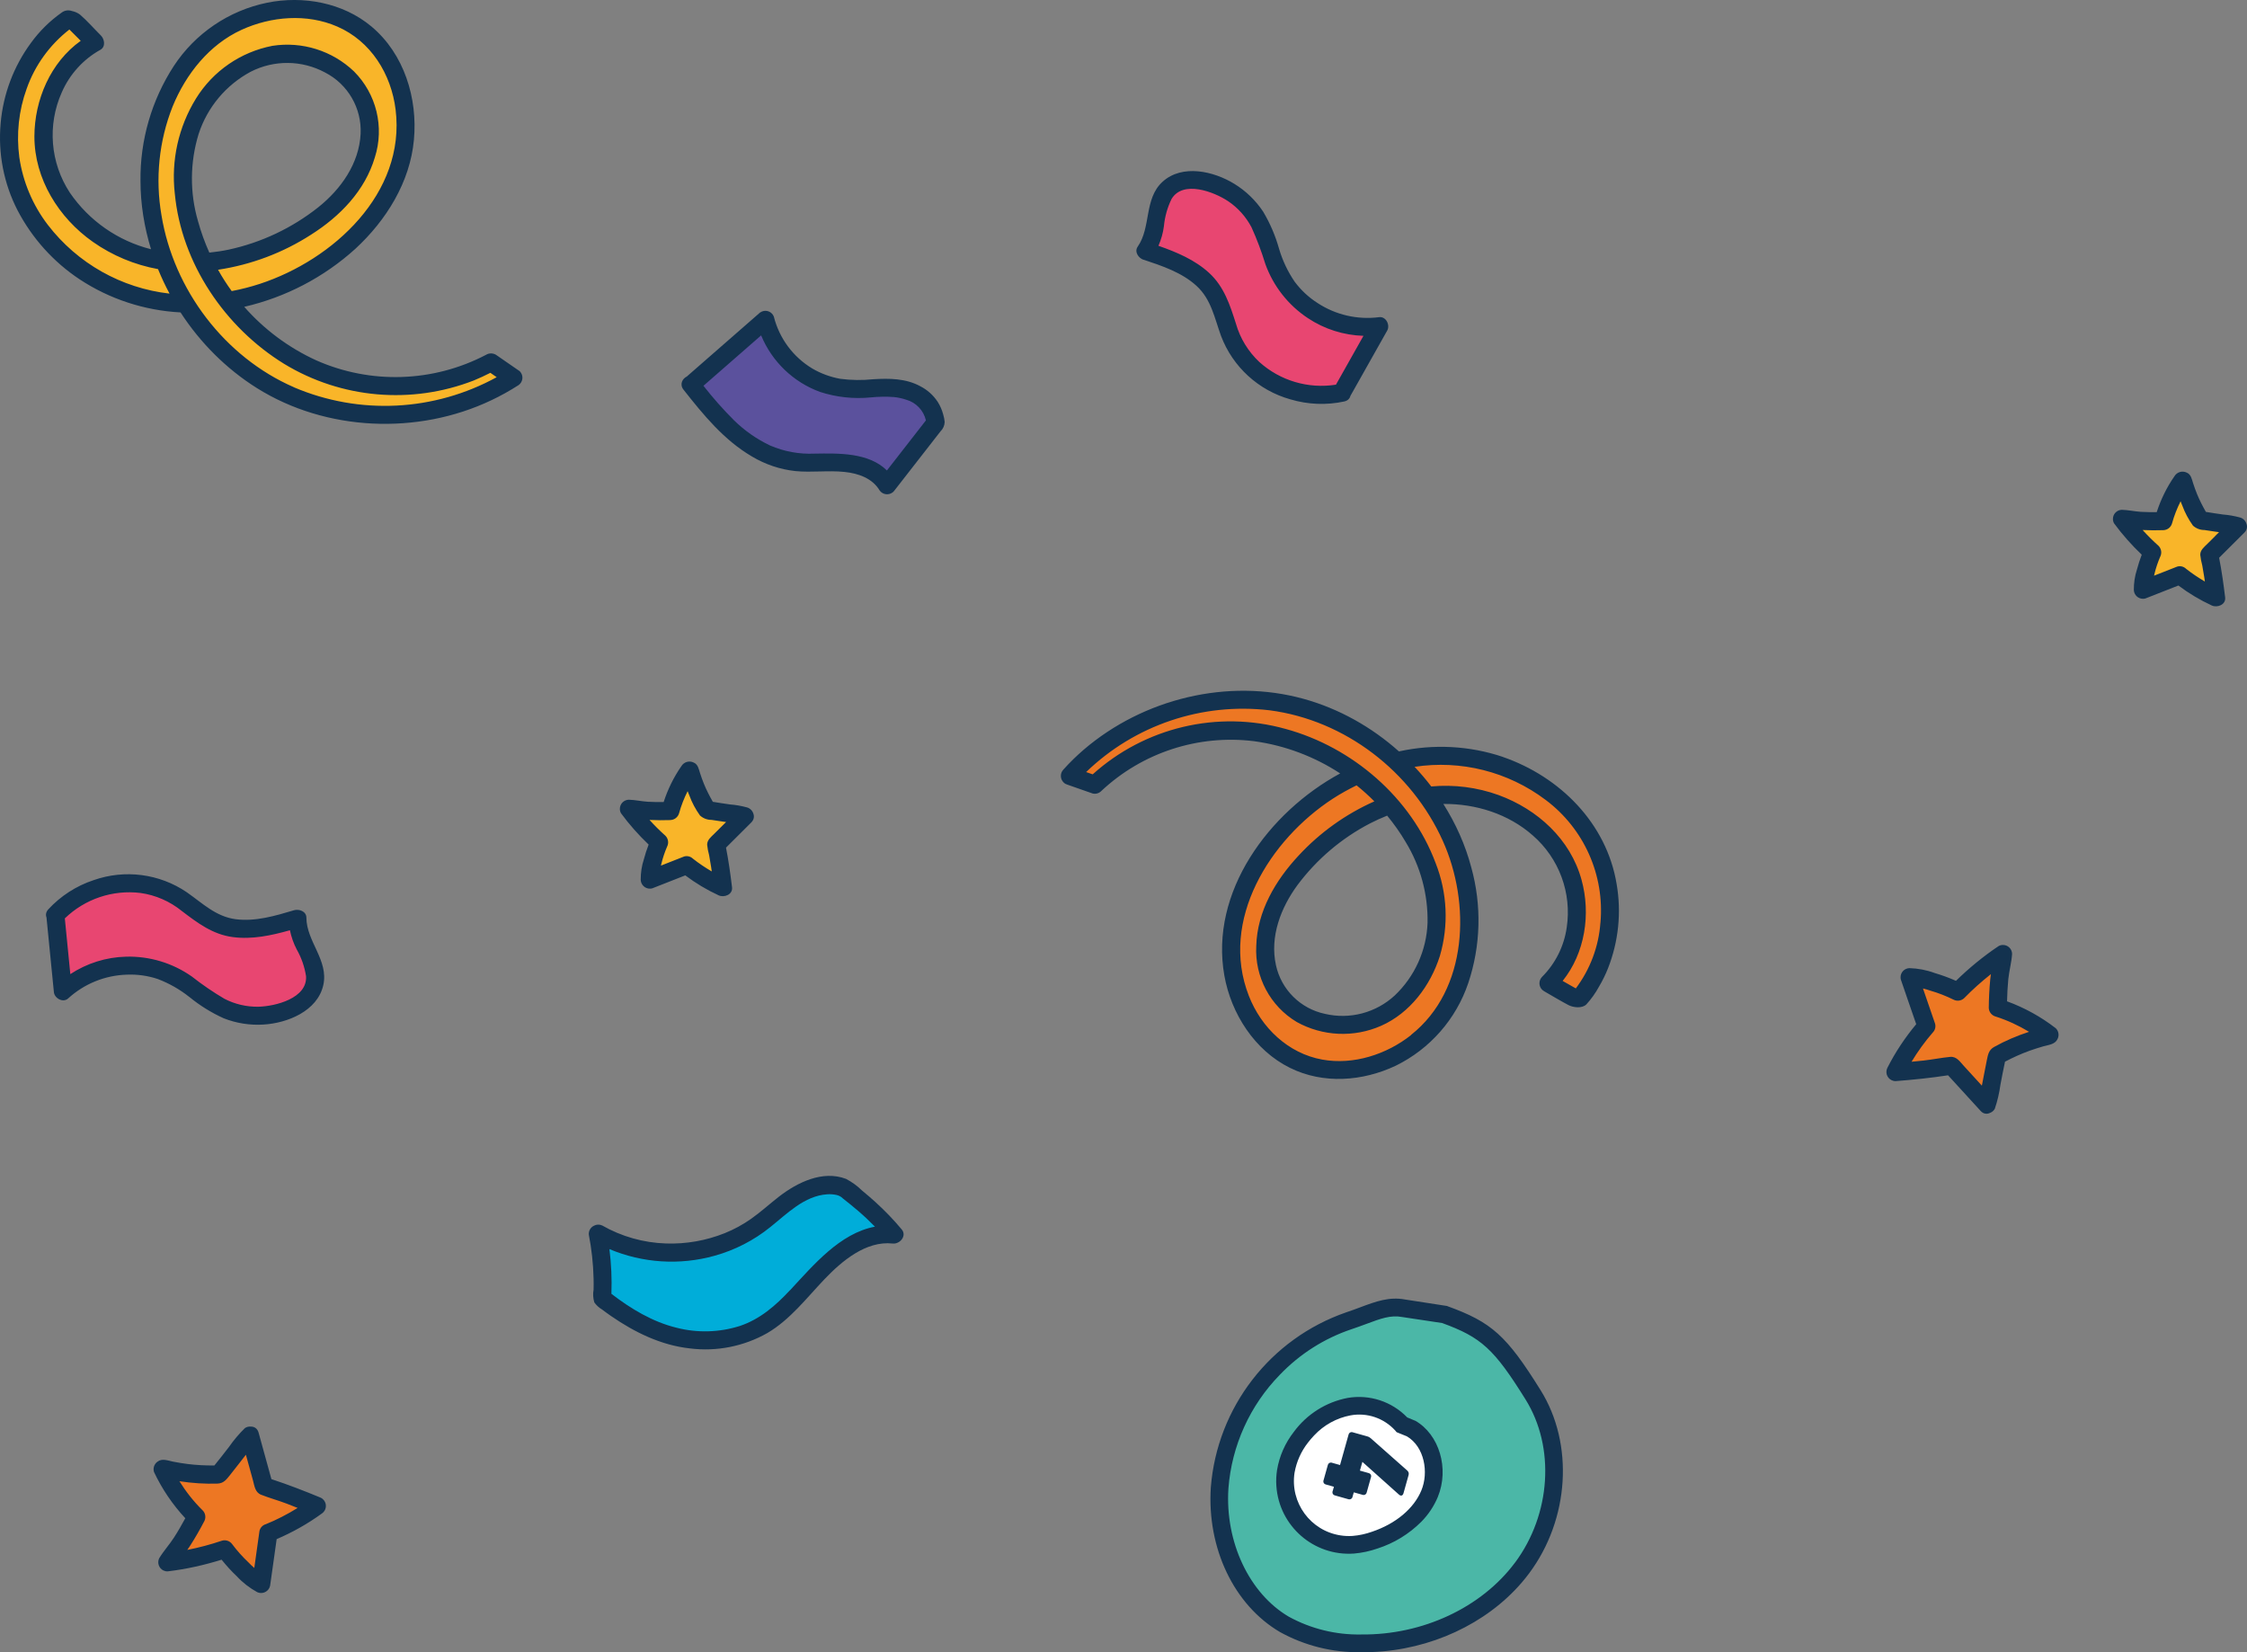
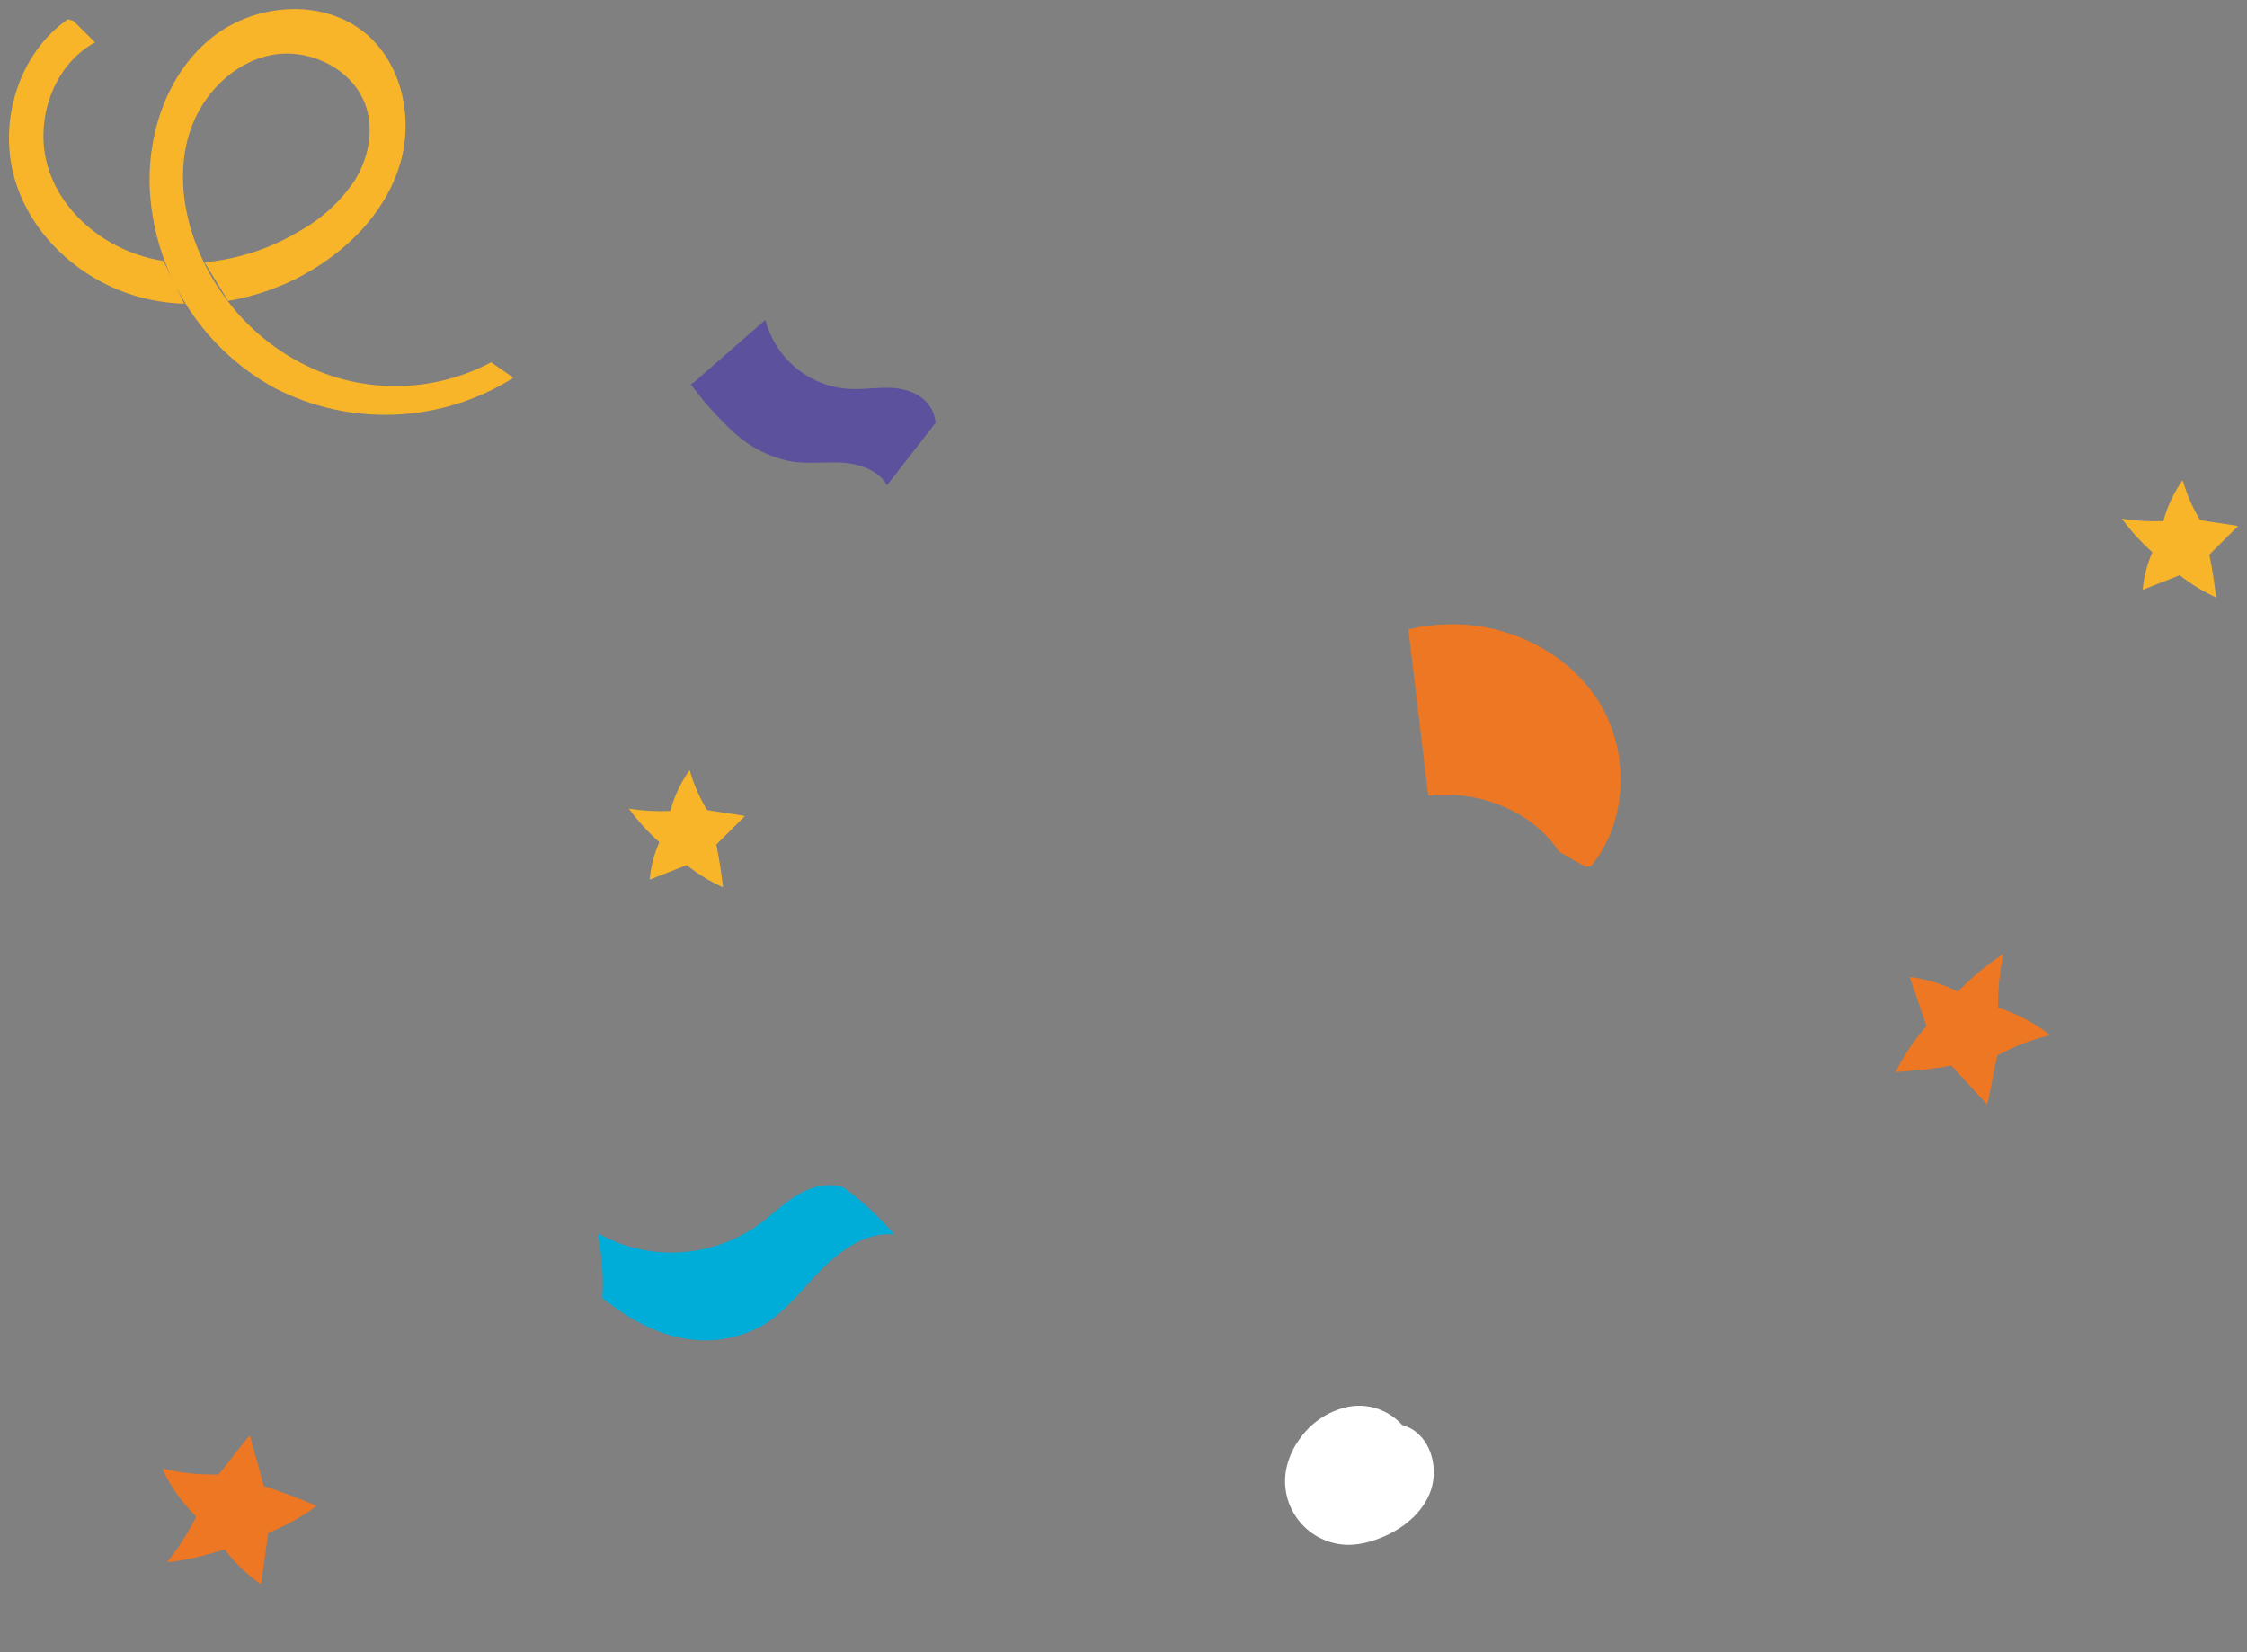
<svg xmlns="http://www.w3.org/2000/svg" id="a" viewBox="0 0 462.4 340">
  <rect x="0" y="0" width="462.4" height="340" fill="#808080" stroke="none" />
  <defs>
    <style>.ab{fill:#f9b529;}.ac{fill:#00add9;}.ad{fill:#ed7723;}.ae{fill:#fff;}.af{fill:#e84671;}.ag{fill:#13324f;}.ah{fill:#5b519d;}.ai{fill:#4bb7a7;}</style>
  </defs>
  <path class="ab" d="M32.23,53.45c-9.9-1.96-19.02-8.92-22.19-18.5-3.16-9.59,.65-21.4,9.52-26.22l-4.44-4.43-1.15-.34C3.85,11-.42,24.99,3.03,36.84s13.83,21.1,25.74,24.31c2.99,.8,6.06,1.25,9.15,1.36l-4.29-8.81c-.47-.07-.93-.15-1.4-.25Zm68.82,21.11c-11.01,5.83-24.04,6.49-35.58,1.78-7.36-3.06-13.77-8.02-18.59-14.37-1.89-2.47-3.54-5.12-4.9-7.91-.54-1.11-1.04-2.24-1.49-3.39-2.94-7.5-3.92-15.99-1.39-23.64,2.52-7.65,8.93-14.22,16.84-15.71,7.91-1.49,16.89,2.99,19.39,10.65,1.65,5.03,.44,10.72-2.37,15.21-2.97,4.41-6.98,8.04-11.66,10.57-5.86,3.47-12.42,5.6-19.21,6.23l4.84,7.94c6.15-1.04,12.06-3.22,17.4-6.45,8.32-5.01,15.38-12.64,18.07-21.97,2.68-9.33,.3-20.36-7.13-26.59-8.69-7.28-22.49-6.33-31.43,.64-8.93,6.98-13.22,18.76-13.07,30.09,.45,17.6,10.2,33.64,25.62,42.14,15.62,8.12,34.37,7.35,49.27-2.04l-4.6-3.18Z" />
  <g id="b">
    <path id="c" class="ad" d="M51.43,295.42l2.87,10.41c3.74,1.16,7.27,2.56,10.88,4.06-3.08,2.27-6.43,4.13-9.98,5.55-.52,3.54-.96,6.98-1.48,10.52l-.25-.11c-2.77-1.95-5.22-4.33-7.25-7.04-3.84,1.31-7.8,2.21-11.82,2.69l.05-.09c2.28-2.89,4.27-6.01,5.94-9.29-2.88-2.83-5.24-6.15-6.95-9.8l.11-.09c3.75,.9,7.59,1.3,11.44,1.18,2.1-2.5,4.06-5.26,6.16-7.76l.27-.24Z" />
  </g>
  <g id="d">
    <path id="e" class="ah" d="M142.14,79.07c2.67,3.63,5.69,6.99,9.01,10.03,3.34,3.06,7.49,5.1,11.95,5.9,3.46,.5,7-.03,10.48,.23s7.22,1.58,8.95,4.62l10.01-12.84c-.61-5.54-5.82-6.97-8.75-7.17s-5.87,.35-8.8,.21c-8.32-.39-15.41-6.16-17.48-14.23l-14.87,12.99" />
  </g>
  <g id="f">
    <g id="g">
-       <path id="h" class="ai" d="M313.23,322.66c7.56-10.14,8.96-24.92,2.26-35.65-6.7-10.73-9.51-13.37-18.26-16.53l-8.42-1.26c-3.6-.69-6.71,1.09-11.24,2.59-14.89,5.2-25.31,18.68-26.58,34.4-.7,10.89,3.92,22.56,13.33,28.08,4.84,2.65,10.28,3.99,15.79,3.9,12.65,.14,25.56-5.36,33.12-15.51Z" />
-     </g>
+       </g>
    <g id="i">
      <path id="j" class="ae" d="M294.2,307.37c1.94-4.71,.55-10.92-3.88-13.43l-1.82-.74c-2.74-3.04-6.84-4.45-10.87-3.74-3.98,.77-7.52,3.02-9.91,6.29-1.6,2.05-2.67,4.46-3.12,7.02-1.11,7.16,3.8,13.87,10.96,14.98,.97,.15,1.94,.19,2.92,.12,1.5-.13,2.98-.44,4.41-.95,4.83-1.62,9.37-4.86,11.31-9.57Z" />
    </g>
  </g>
  <g id="k">
-     <path id="l" class="af" d="M276.11,80.82l7.72-13.71c-8.55,1.03-16.83-3.39-20.72-11.06-1.64-3.4-2.3-7.22-4.13-10.52-2.38-4.23-6.47-7.23-11.23-8.23-2.36-.48-5.01-.37-6.9,1.13-3.76,3-2.28,9.31-5.1,13.2,5.35,1.77,11.12,3.87,14.1,8.64,1.81,2.9,2.33,6.4,3.67,9.54,3.53,8.27,13.81,12.98,22.58,11.01" />
-   </g>
+     </g>
  <g id="m">
-     <path id="n" class="af" d="M11.4,188.29l1.55,15.66c6.4-5.75,15.72-6.89,23.32-2.84,3.29,1.84,6.03,4.59,9.42,6.24,4.38,2.1,9.45,2.2,13.92,.29,2.2-.96,4.32-2.57,5-4.88,1.36-4.61-3.47-8.93-3.4-13.73-5.4,1.62-11.32,3.21-16.51,1.02-3.15-1.33-5.58-3.9-8.48-5.71-7.64-4.75-18.76-2.7-24.81,3.95" />
-   </g>
+     </g>
  <g id="o">
    <path id="p" class="ac" d="M123.13,253.87c10.34,5.74,23.04,5.09,32.74-1.68,2.75-1.98,5.17-4.42,8.06-6.19s6.51-2.8,9.69-1.62c3.84,2.81,7.34,6.06,10.44,9.68-5.56-.69-10.99,3.13-14.94,7.1s-7.32,8.67-12.12,11.55c-5.2,2.93-11.29,3.84-17.12,2.55-5.79-1.17-11.29-4.44-15.92-8.12,.24-4.43-.06-8.88-.92-13.24" />
  </g>
  <g id="q">
    <path id="r" class="ab" d="M153.27,167.95l-5.87,5.85c.63,2.94,1.03,5.82,1.39,8.8-2.68-1.2-5.19-2.74-7.48-4.57-2.56,.99-5.02,1.99-7.58,2.98l-.02-.21c.26-2.59,.92-5.12,1.97-7.5-2.32-2.07-4.42-4.37-6.26-6.88h.08c2.79,.43,5.62,.59,8.44,.46,.8-2.99,2.13-5.82,3.92-8.34l.1,.05c.81,2.84,2,5.56,3.53,8.09,2.46,.46,5.05,.73,7.51,1.18l.26,.09Z" />
  </g>
  <g id="s">
    <path id="t" class="ab" d="M460.52,108.29l-5.87,5.85c.63,2.94,1.03,5.82,1.39,8.8-2.68-1.2-5.19-2.74-7.48-4.57-2.56,.99-5.02,1.99-7.58,2.98l-.02-.21c.26-2.59,.92-5.12,1.97-7.5-2.32-2.07-4.42-4.37-6.26-6.88h.08c2.79,.43,5.62,.59,8.44,.46,.8-2.99,2.13-5.82,3.92-8.34l.1,.05c.81,2.84,2,5.56,3.53,8.09,2.46,.46,5.05,.73,7.51,1.18l.26,.09Z" />
  </g>
  <g id="u">
    <g id="v">
-       <path id="w" class="ad" d="M293.91,163.74c.46-.05,.92-.1,1.38-.13,9.79-.7,20.14,3.49,25.57,11.67s4.88,20.25-2.2,27.05l5.3,3.02,1.17,.02c7.7-9.21,8.1-23.43,1.83-33.67-6.27-10.23-18.4-16.25-30.4-16.2-3.01,.02-6.01,.38-8.94,1.07" />
+       <path id="w" class="ad" d="M293.91,163.74c.46-.05,.92-.1,1.38-.13,9.79-.7,20.14,3.49,25.57,11.67l5.3,3.02,1.17,.02c7.7-9.21,8.1-23.43,1.83-33.67-6.27-10.23-18.4-16.25-30.4-16.2-3.01,.02-6.01,.38-8.94,1.07" />
    </g>
    <g id="x">
-       <path id="y" class="ad" d="M279.31,159.44c-5.51,2.55-10.49,6.12-14.67,10.52-6.52,6.84-11.19,15.81-11.31,25.26-.12,9.45,4.94,19.18,13.53,23.13,10.02,4.61,22.73,.17,29.32-8.67,6.59-8.84,7.59-21,4.54-31.59-4.94-16.4-18.21-28.96-34.86-32.97-16.74-3.61-34.14,1.93-45.71,14.56l5.14,1.8c8.83-8.3,20.89-12.26,32.93-10.8,7.69,.99,14.98,3.99,21.13,8.71,2.41,1.83,4.63,3.9,6.63,6.17,.79,.9,1.55,1.83,2.27,2.8,4.68,6.28,7.78,14,7.38,21.82-.4,7.82-4.72,15.64-11.77,19.06s-16.62,1.53-20.93-5.01c-2.84-4.3-3.17-9.94-1.68-14.88,1.66-4.91,4.48-9.34,8.23-12.91,4.61-4.76,10.22-8.44,16.42-10.78" />
-     </g>
+       </g>
  </g>
  <g id="z">
    <path id="aa" class="ad" d="M408.88,227.27l-7.28-7.97c-3.86,.66-7.64,1.02-11.54,1.31,1.71-3.42,3.86-6.6,6.38-9.48-1.14-3.39-2.31-6.66-3.45-10.05l.27-.02c3.36,.48,6.61,1.49,9.66,2.99,2.82-2.91,5.94-5.51,9.32-7.76v.1c-.73,3.61-1.09,7.29-1.08,10.97,3.85,1.21,7.46,3.1,10.64,5.58l-.06,.13c-3.75,.89-7.36,2.28-10.73,4.14-.73,3.18-1.23,6.53-1.97,9.71l-.14,.34Z" />
-     <path class="ag" d="M106.84,76.31l-4.6-3.18c-.66-.5-1.57-.54-2.27-.09-10.83,5.65-23.65,6.07-34.83,1.14-5.76-2.62-10.8-6.41-14.88-11.04,8.5-1.96,16.38-6.06,22.87-11.94,6.34-5.85,11.25-13.69,12.05-22.43,.79-8.55-2-17.66-8.72-23.3C70.58,.54,62.37-.95,54.96,.56c-7.88,1.62-14.79,6.31-19.2,13.03-4.56,7.03-6.95,15.26-6.85,23.64,0,4.78,.78,9.52,2.17,14.06-6.77-1.71-12.72-5.82-16.7-11.63-4.04-6.15-4.67-13.93-1.67-20.65,1.62-3.71,4.4-6.79,7.94-8.76,1.14-.63,.86-2.2,.11-2.95-1.43-1.42-2.78-2.98-4.3-4.3-.49-.36-1.05-.61-1.65-.73-.72-.26-1.51-.14-2.12,.32-2.44,1.72-4.58,3.83-6.33,6.25C2.79,13.69,.64,19.43,.13,25.42c-.55,6.16,.65,12.36,3.48,17.86,2.99,5.73,7.38,10.62,12.76,14.19,6.2,4.09,13.37,6.43,20.78,6.82,4.05,6.24,9.43,11.63,15.73,15.58,14.23,8.92,33.13,9.69,48.24,2.49,1.94-.92,3.81-1.96,5.61-3.12,.84-.61,1.03-1.78,.42-2.61-.09-.12-.19-.24-.31-.34ZM9.84,46.27c-3.1-4.05-5.12-8.83-5.86-13.88-.64-4.77-.13-9.62,1.51-14.14,1.7-4.83,4.76-9.04,8.79-12.18l2.33,2.33c-6.21,4.42-9.52,12.15-9.53,19.69,0,8.74,5.01,16.74,12.03,21.68,4.01,2.82,8.59,4.73,13.41,5.61,.7,1.72,1.49,3.4,2.37,5.04-9.88-1.12-18.94-6.2-25.05-14.15Zm50.63,33.41c-14.25-6.2-24.74-20.08-27.24-35.38-1.31-7.55-.52-15.31,2.31-22.43,2.73-6.64,7.52-12.69,14.16-15.73,6.1-2.79,13.45-3.39,19.69-.68,6.92,2.99,11.12,9.77,12.02,17.11,2.11,17.21-12.86,30.9-27.93,35.84-1.9,.62-3.84,1.12-5.8,1.49-1.02-1.4-1.96-2.87-2.81-4.39,6.82-1.03,13.35-3.48,19.16-7.23,5.95-3.77,11.07-9.03,13.11-15.9,1.99-6.23,.33-13.05-4.29-17.68-4.47-4.27-10.68-6.22-16.79-5.27-6.52,1.26-12.22,5.18-15.72,10.83-3.61,5.85-5.15,12.74-4.37,19.57,1.36,14.36,10.33,27.55,22.49,35.04,11.77,7.16,26.21,8.42,39.05,3.42,1.16-.47,2.29-1.01,3.4-1.57l1.3,.9c-12.81,7.03-28.19,7.85-41.72,2.08Zm-17.39-27.69c-.93-2.08-1.72-4.24-2.33-6.47-1.72-5.87-1.67-12.12,.13-17.97,1.79-5.48,5.63-10.07,10.71-12.79,4.81-2.46,10.52-2.41,15.29,.15,4.71,2.41,7.58,7.35,7.33,12.63-.31,6.13-4.06,11.39-8.71,15.11-5.4,4.28-11.72,7.27-18.45,8.72-1.31,.28-2.63,.47-3.96,.61Zm22.94,256.22c-3.35-1.39-6.73-2.7-10.17-3.83l-2.64-9.58c-.25-.88-.91-1.24-1.6-1.23-.41-.04-.84,.06-1.21,.31-1.22,1.19-2.31,2.49-3.28,3.88-.99,1.28-1.98,2.56-3,3.81-1.84,.02-3.68-.07-5.51-.3-1.01-.13-2.01-.29-3.01-.49-1.05-.21-2.24-.73-3.19,.01-.68,.48-.97,1.35-.71,2.14,1.64,3.48,3.81,6.68,6.43,9.5-.73,1.34-1.48,2.67-2.31,3.95-.95,1.48-2.17,2.8-3.07,4.3-.44,.93-.05,2.05,.88,2.5,.28,.13,.59,.2,.9,.18,3.76-.45,7.46-1.27,11.07-2.4,.97,1.2,2,2.35,3.13,3.41,1.21,1.31,2.63,2.41,4.2,3.27,.94,.44,2.06,.04,2.51-.9,.06-.13,.11-.27,.14-.41,.47-3.2,.89-6.4,1.35-9.6,3.3-1.42,6.44-3.18,9.34-5.3,.85-.6,1.05-1.77,.45-2.62-.18-.25-.41-.45-.69-.59Zm-11.41,5.47c-.62,.22-1.09,.75-1.22,1.4-.37,2.52-.71,5.05-1.06,7.58-.41-.35-.8-.72-1.17-1.11-1.23-1.16-2.37-2.43-3.38-3.78-.48-.68-1.35-.96-2.14-.71-2.32,.79-4.7,1.41-7.1,1.89,.2-.31,.42-.61,.62-.92,1.05-1.64,2.02-3.34,2.92-5.07,.35-.76,.17-1.67-.46-2.23-1.8-1.78-3.37-3.78-4.7-5.92,2.6,.4,5.23,.58,7.87,.49,1.25-.07,1.79-.83,2.53-1.74,.63-.78,1.25-1.58,1.86-2.37,.47-.61,.95-1.22,1.42-1.83l.67,2.42,.79,2.87c.31,1.14,.43,2.45,1.66,2.94,1.72,.68,3.53,1.17,5.26,1.83,.76,.29,1.52,.59,2.27,.89-2.12,1.31-4.33,2.46-6.65,3.39ZM192.97,82.7c-.9-1.37-2.15-2.49-3.61-3.23-2.97-1.61-6.37-1.63-9.64-1.43-2.27,.24-4.56,.21-6.83-.09-2.02-.37-3.97-1.08-5.74-2.12-3.95-2.38-6.79-6.22-7.91-10.69-.38-.96-1.47-1.43-2.43-1.04-.14,.06-.28,.13-.41,.22l-14.87,12.99c-.06,.05-.11,.1-.16,.15-.96,.46-1.57,1.64-.72,2.72h0c4.09,5.19,8.33,10.39,14.11,13.77,2.72,1.62,5.76,2.65,8.91,2.99,3.37,.33,6.78-.18,10.15,.18,2.82,.3,5.7,1.28,7.22,3.84,.62,.83,1.8,1,2.63,.38,.12-.09,.23-.19,.32-.31l9.55-12.26c.53-.51,.84-1.21,.86-1.95-.05-.52-.15-1.03-.3-1.52-.24-.91-.62-1.79-1.12-2.59Zm-10.45,14.12c-3.75-3.71-9.93-3.55-14.92-3.47-3.14,.14-6.26-.43-9.14-1.68-2.73-1.3-5.23-3.04-7.39-5.16-2.25-2.24-4.35-4.62-6.31-7.12l11.87-10.37c2.22,5.36,6.59,9.61,12.12,11.63,3.37,1.1,6.94,1.48,10.46,1.13,1.59-.16,3.19-.19,4.78-.07,.84,.09,1.67,.27,2.48,.54,2.05,.57,3.6,2.22,4.07,4.26l-8.03,10.31Zm115.32,171.94l-8.69-1.34c-3.26-.62-6.04,.41-9.25,1.61-.91,.34-1.87,.7-2.9,1.04-15.6,5.41-26.53,19.54-27.83,36.01-.81,12.54,4.78,24.22,14.23,29.77,5.1,2.82,10.86,4.25,16.69,4.15,12.1,.13,23.81-4.67,31.61-12.74,1.07-1.1,2.06-2.27,2.98-3.5,8.29-11.13,9.26-26.63,2.34-37.7-7.01-11.24-10.06-13.98-19.19-17.28Zm13.92,52.81c-6.89,9.25-19.02,14.92-31.64,14.78-5.2,.1-10.33-1.16-14.89-3.65-8.15-4.78-13.15-15.38-12.44-26.39,.67-8.81,4.42-17.1,10.59-23.41,4.09-4.27,9.15-7.49,14.75-9.37,1.08-.36,2.08-.73,3.03-1.08,2.92-1.09,5.04-1.88,7.37-1.43l8.24,1.24c8.08,2.94,10.69,5.34,17.16,15.72,6.14,9.83,5.24,23.65-2.17,33.6Zm-20.55-29.21l-1.63-.68c-3.17-3.28-7.75-4.78-12.25-4.01-4.44,.85-8.39,3.34-11.07,6.98-1.79,2.29-2.98,4.98-3.46,7.85-.17,1.1-.22,2.21-.14,3.32,.57,8.24,7.71,14.45,15.95,13.88,1.66-.14,3.29-.49,4.86-1.04,3.41-1.09,6.5-2.99,9.03-5.52,1.44-1.46,2.59-3.19,3.38-5.08,2.4-5.84,.31-12.88-4.66-15.71Zm1.3,14.32c-1.55,3.76-5.27,6.88-10.2,8.54-1.28,.45-2.6,.74-3.95,.85-.84,.06-1.68,.02-2.51-.11-6.17-.95-10.4-6.73-9.45-12.9,.4-2.26,1.35-4.39,2.77-6.2,.39-.51,.81-1,1.26-1.47,2-2.14,4.63-3.59,7.5-4.13,3.39-.62,6.86,.56,9.18,3.11l.29,.35,2.12,.86c3.64,2.15,4.5,7.45,2.99,11.1Zm-10.35-10.65c-.23-.21-.51-.37-.81-.45l-2.96-.83s-.08-.03-.13-.04c-.35-.06-.69,.18-.75,.53l-1.75,6.24-1.64-.46s-.08-.03-.13-.04c-.35-.06-.69,.18-.75,.53l-.87,3.1s-.03,.09-.04,.14c-.06,.35,.18,.68,.53,.74l1.64,.46-.26,.91s-.03,.08-.04,.13c-.06,.35,.18,.69,.53,.75l2.73,.77s.08,.03,.12,.03c.35,.06,.69-.17,.75-.53l.26-.91,1.78,.5s.09,.03,.14,.04c.35,.06,.68-.18,.74-.53l.87-3.1s.03-.08,.04-.13c.06-.35-.18-.69-.53-.75l-1.78-.5,.51-1.8,7.52,6.73c.41,.36,.79,.25,.94-.28l1.04-3.71c.12-.35,0-.73-.27-.96l-7.44-6.58ZM235.32,53.44c3.81,1.27,7.89,2.62,10.91,5.39,3.02,2.76,3.7,6.6,5.04,10.3,2.41,6.37,7.71,11.21,14.27,13.05,3.6,1.08,7.41,1.23,11.08,.44,.74-.16,1.14-.62,1.28-1.16l7.57-13.44c.63-1.12-.24-2.94-1.67-2.75-4.44,.57-8.94-.46-12.68-2.92-1.82-1.16-3.41-2.65-4.7-4.38-1.42-2.08-2.5-4.37-3.21-6.78-.75-2.68-1.85-5.24-3.27-7.63-1.54-2.32-3.57-4.28-5.94-5.73-4.21-2.59-10.7-4.12-14.76-.43-3.86,3.52-2.32,9.35-5.12,13.36-.74,1.07,.18,2.36,1.19,2.7Zm4.2-6.93c.19-1.95,.72-3.85,1.59-5.6,2.37-3.86,8.69-1.46,11.63,.5,2.02,1.36,3.66,3.2,4.8,5.36,1.11,2.45,2.06,4.98,2.85,7.56,1.64,4.56,4.71,8.46,8.74,11.13,3.42,2.28,7.39,3.52,11.45,3.65l-5.66,10.05c-5.67,.9-11.47-.8-15.76-4.66-2.29-2.15-3.96-4.87-4.82-7.89-1.24-3.87-2.43-7.61-5.52-10.45-2.95-2.7-6.68-4.27-10.43-5.58,.56-1.29,.95-2.65,1.13-4.06ZM38.98,205.17c2.15,1.76,4.52,3.23,7.06,4.38,2.59,1.02,5.38,1.46,8.16,1.29,4.94-.29,11.13-2.77,12.33-8.12,1.14-5.1-3.47-8.98-3.48-13.88,0-1.3-1.5-1.83-2.53-1.53-3.85,1.15-7.97,2.38-12.03,1.85-4.06-.53-6.82-3.29-10.04-5.54-5.63-3.83-12.75-4.76-19.18-2.5-3.57,1.18-6.77,3.25-9.32,6-.51,.55-.58,1.16-.38,1.69l1.52,15.35c.12,1.28,1.89,2.27,2.94,1.3,3.31-3.02,7.58-4.75,12.06-4.89,2.16-.09,4.31,.21,6.36,.89,2.35,.89,4.55,2.14,6.52,3.71Zm-13.04-8.3c-4.11,.1-8.07,1.36-11.47,3.59l-1.13-11.47c4.13-4,9.85-5.93,15.58-5.23,3.11,.44,6.04,1.72,8.48,3.7,3.24,2.46,6.36,4.84,10.52,5.38,3.97,.52,7.92-.33,11.74-1.41,.29,1.38,.75,2.72,1.41,3.97,.97,1.7,1.61,3.57,1.91,5.5,.28,4.52-6.27,6.18-9.81,6.27-2.43,.04-4.84-.52-7-1.64-2.32-1.37-4.55-2.89-6.67-4.56-3.96-2.79-8.71-4.23-13.55-4.1Zm154.25,50.53c-.91-.82-1.84-1.62-2.79-2.4-.97-.96-2.08-1.76-3.29-2.4-4.82-1.85-10.05,.74-13.81,3.65-1.93,1.5-3.74,3.16-5.74,4.57-1.68,1.18-3.49,2.17-5.4,2.94-3.84,1.54-7.97,2.27-12.11,2.13-4.62-.15-9.13-1.42-13.14-3.71-.56-.26-1.19-.22-1.69,.06-.68,.33-1.12,1.05-1.05,1.84,.58,2.98,.91,6,.98,9.04,.02,.76,.02,1.52,0,2.28-.16,.87-.1,1.76,.15,2.61,.42,.6,.97,1.1,1.6,1.47,.62,.47,1.25,.93,1.89,1.37,4.83,3.33,10.25,5.98,16.15,6.63,5.52,.7,11.12-.41,15.97-3.16,4.69-2.76,8.05-7.19,11.75-11.07,3.54-3.71,8.53-7.96,14.05-7.35,1.46,.16,2.96-1.57,1.85-2.9-1.66-1.99-3.46-3.86-5.38-5.6Zm-17.61,18.09c-2.96,3.18-6.19,6-10.38,7.39-4.21,1.32-8.7,1.45-12.97,.35-4.93-1.2-9.41-3.9-13.41-6.98,.11-3.07-.02-6.15-.41-9.2,6.83,2.87,14.46,3.38,21.66,1.36,4.17-1.16,8.06-3.16,11.43-5.88,3.48-2.77,7-6.44,11.71-6.76,.64-.05,1.28,0,1.91,.13,.5,.11,.97,.35,1.33,.72,1.05,.82,2.08,1.66,3.09,2.52,1.22,1.04,2.39,2.14,3.51,3.29-7.2,1.35-12.64,7.89-17.46,13.07Zm-29.1-91.69c-.38,1-.72,2.01-.99,3.05-.44,1.36-.65,2.77-.64,4.2,.03,1.04,.91,1.86,1.95,1.82,.14,0,.28-.03,.42-.06,2.27-.88,4.53-1.79,6.8-2.67,2.14,1.61,4.44,2.99,6.87,4.11,1.14,.52,2.94-.16,2.75-1.67-.33-2.73-.71-5.45-1.24-8.15l5.2-5.18c.57-.57,.64-1.24,.43-1.81-.19-.61-.67-1.11-1.32-1.29-1.15-.31-2.32-.52-3.5-.61-1.17-.17-2.35-.34-3.52-.54-.68-1.19-1.31-2.41-1.83-3.69-.3-.74-.57-1.49-.81-2.24-.26-.81-.41-1.78-1.3-2.15-.91-.45-2.01-.13-2.53,.74-1.58,2.27-2.8,4.77-3.65,7.39-1.08,.01-2.16,0-3.24-.06-1.31-.08-2.64-.39-3.95-.42-1.03,.03-1.85,.89-1.82,1.93,0,.31,.09,.61,.25,.88,1.7,2.31,3.61,4.46,5.68,6.43Zm4.49-5.05c.84-.03,1.56-.61,1.78-1.42,.43-1.57,1.03-3.07,1.75-4.52,.12,.3,.23,.6,.36,.89,.54,1.47,1.28,2.85,2.19,4.12,.65,.58,1.49,.91,2.36,.9,.8,.13,1.6,.24,2.4,.36,.21,.02,.41,.05,.61,.08l-.82,.81-1.66,1.65c-.63,.63-1.43,1.23-1.42,2.22,.08,.73,.21,1.45,.41,2.16,.15,.78,.28,1.57,.4,2.36,.05,.32,.09,.64,.14,.97-1.35-.79-2.65-1.66-3.88-2.63-.48-.46-1.16-.63-1.8-.45-1.59,.62-3.18,1.25-4.78,1.88,.03-.13,.05-.26,.09-.38,.29-1.21,.69-2.39,1.18-3.53,.38-.74,.24-1.64-.34-2.23-1.15-1.03-2.24-2.11-3.28-3.26,1.43,.07,2.85,.08,4.28,.03Zm324.31-60.97c-.19-.61-.67-1.11-1.32-1.29-1.15-.31-2.32-.52-3.5-.61-1.17-.17-2.35-.34-3.52-.54-.68-1.19-1.31-2.41-1.83-3.69-.3-.74-.57-1.49-.81-2.24-.26-.81-.41-1.78-1.3-2.15-.91-.45-2.01-.13-2.53,.74-1.58,2.27-2.8,4.77-3.65,7.39-1.08,.01-2.16,0-3.24-.06-1.31-.08-2.64-.39-3.95-.42-1.03,.03-1.85,.89-1.82,1.93,0,.31,.09,.61,.25,.88,1.7,2.31,3.61,4.46,5.68,6.43-.38,1-.72,2.01-.99,3.05-.44,1.36-.65,2.77-.64,4.2,.03,1.04,.91,1.86,1.95,1.82,.14,0,.28-.03,.42-.06,2.27-.88,4.53-1.79,6.8-2.67,2.14,1.61,4.44,2.99,6.87,4.11,1.14,.52,2.94-.16,2.75-1.67-.33-2.73-.71-5.45-1.24-8.15l5.2-5.18c.57-.57,.64-1.24,.43-1.81Zm-6.42,2.53l-1.66,1.65c-.63,.63-1.43,1.23-1.42,2.22,.08,.73,.21,1.45,.41,2.16,.15,.78,.28,1.57,.4,2.36,.05,.32,.09,.64,.14,.97-1.35-.79-2.65-1.66-3.88-2.63-.48-.46-1.16-.63-1.8-.45-1.59,.62-3.18,1.25-4.78,1.88,.03-.13,.05-.26,.09-.38,.29-1.21,.69-2.39,1.18-3.53,.38-.74,.24-1.64-.34-2.23-1.15-1.03-2.24-2.11-3.28-3.26,1.43,.07,2.85,.08,4.28,.03,.84-.03,1.56-.61,1.78-1.42,.43-1.57,1.03-3.07,1.75-4.52,.12,.3,.23,.6,.36,.89,.54,1.47,1.28,2.85,2.19,4.12,.65,.58,1.49,.91,2.36,.9,.8,.13,1.6,.24,2.4,.36,.21,.02,.41,.05,.61,.08l-.82,.81Zm-146.59,45.45c-6.9-2.32-14.29-2.69-21.39-1.13-5.61-5.01-12.32-8.79-19.56-10.8-15.63-4.35-33.05-.05-45.3,10.44-1.49,1.28-2.9,2.66-4.21,4.12-.71,.77-.66,1.96,.11,2.67,.22,.21,.49,.35,.79,.43l5.14,1.8c.64,.16,1.32-.04,1.78-.51,8.44-7.92,19.97-11.68,31.46-10.25,6.4,.88,12.42,3.18,17.7,6.63-14.66,7.94-26.91,24.38-23.83,41.62,1.4,7.84,6.24,15.39,13.5,18.97,6.88,3.4,14.94,2.78,21.76-.44,7.05-3.45,12.42-9.58,14.93-17.01,2.57-7.68,2.79-15.95,.63-23.76-1.22-4.65-3.2-9.05-5.76-13.1,6.67-.06,13.4,2.04,18.44,6.51,5.4,4.71,8.02,11.84,6.95,18.92-.55,3.86-2.34,7.43-5.1,10.18-.71,.76-.68,1.95,.08,2.66,.11,.1,.23,.19,.37,.27,1.66,.95,3.3,1.95,4.99,2.84,1,.53,2.83,.75,3.71-.14,1.01-1.11,1.88-2.33,2.59-3.64,.72-1.21,1.34-2.48,1.86-3.79,2.16-5.51,2.78-11.5,1.77-17.33-2.06-12.51-11.68-22.09-23.41-26.15Zm-18.89,57.24c-5.03,3.98-11.87,6.21-18.27,5.05-7.04-1.27-12.56-6.56-15.12-13.13-6.09-15.59,4.37-32.16,17.28-40.56,1.57-1.02,3.21-1.92,4.89-2.75,1.28,1.03,2.5,2.13,3.66,3.3-5.9,2.62-11.21,6.42-15.6,11.17-4.75,5.1-8.5,11.44-8.7,18.57-.34,6.36,2.86,12.39,8.33,15.66,5.34,2.96,11.76,3.25,17.35,.79,5.96-2.63,10.16-8.26,12.1-14.36,1.85-6.3,1.54-13.03-.87-19.14-5.02-13.44-17.12-23.85-30.88-27.6-13.98-3.9-28.95-.33-39.69,9.35l-1.35-.47c10-9.66,23.85-14.36,37.76-12.71,15.55,2.03,29.21,12.61,35.63,26.85,5.77,12.79,5.25,30.63-6.53,39.95Zm-4.93-45.16c1.4,1.7,2.69,3.51,3.82,5.44,3.05,5,4.61,10.77,4.5,16.63-.21,5.68-2.64,11.05-6.77,14.96-3.86,3.55-9.22,4.97-14.33,3.77-5.05-1.06-9.01-4.99-10.1-10.03-1.29-5.86,1-11.82,4.45-16.5,3.96-5.29,9.05-9.62,14.92-12.67,1.14-.59,2.31-1.11,3.5-1.59Zm43.89,22.05c-.35,4.91-2.12,9.59-5.06,13.51l-2.71-1.54c4.6-5.73,5.83-13.75,3.89-20.8-2.3-8.38-9.05-14.5-17.05-17.44-4.44-1.61-9.18-2.21-13.88-1.78-1.07-1.41-2.22-2.75-3.43-4.04,9.5-1.45,19.23,.97,26.97,6.81,7.89,5.9,12.16,15.47,11.28,25.28Zm83.68,16.18c.04-1.53,.11-3.05,.26-4.57,.18-1.75,.67-3.48,.78-5.22-.03-1.03-.89-1.85-1.92-1.82-.31,0-.62,.09-.89,.25-3.13,2.1-6.05,4.5-8.74,7.13-1.42-.63-2.87-1.16-4.36-1.6-1.67-.62-3.44-.96-5.22-1.01-1.04,.03-1.86,.9-1.82,1.94,0,.14,.03,.29,.06,.42,1.03,3.06,2.11,6.11,3.16,9.17-2.3,2.76-4.3,5.76-5.92,8.96-.48,.92-.13,2.05,.79,2.54,.27,.14,.57,.22,.88,.22,3.61-.28,7.22-.65,10.8-1.2l6.7,7.33c.61,.68,1.36,.7,1.97,.39,.39-.15,.73-.43,.95-.83,.55-1.61,.93-3.26,1.16-4.95,.3-1.58,.6-3.16,.94-4.74,1.63-.86,3.31-1.62,5.05-2.25,.96-.34,1.93-.65,2.91-.93,1.03-.29,2.32-.37,2.84-1.46,.39-.74,.25-1.64-.34-2.23-3.04-2.36-6.43-4.23-10.04-5.55Zm-2.7,9.4c-1.08,.63-1.22,1.56-1.46,2.7-.21,.98-.4,1.97-.58,2.96-.14,.76-.29,1.52-.44,2.28l-1.7-1.86-2.01-2.2c-.8-.87-1.5-1.99-2.82-1.86-1.84,.18-3.68,.56-5.52,.76-.81,.09-1.62,.16-2.42,.24,1.29-2.13,2.75-4.16,4.39-6.04,.46-.48,.63-1.16,.45-1.8-.82-2.42-1.65-4.82-2.49-7.24,.52,.13,1.04,.28,1.55,.46,1.63,.47,3.21,1.09,4.73,1.84,.74,.38,1.64,.25,2.23-.34,1.71-1.76,3.55-3.39,5.47-4.91-.04,.37-.1,.73-.14,1.1-.19,1.94-.28,3.9-.3,5.85,.03,.84,.61,1.56,1.42,1.78,2.41,.77,4.71,1.84,6.87,3.14-2.5,.82-4.93,1.85-7.23,3.14Z" />
  </g>
</svg>